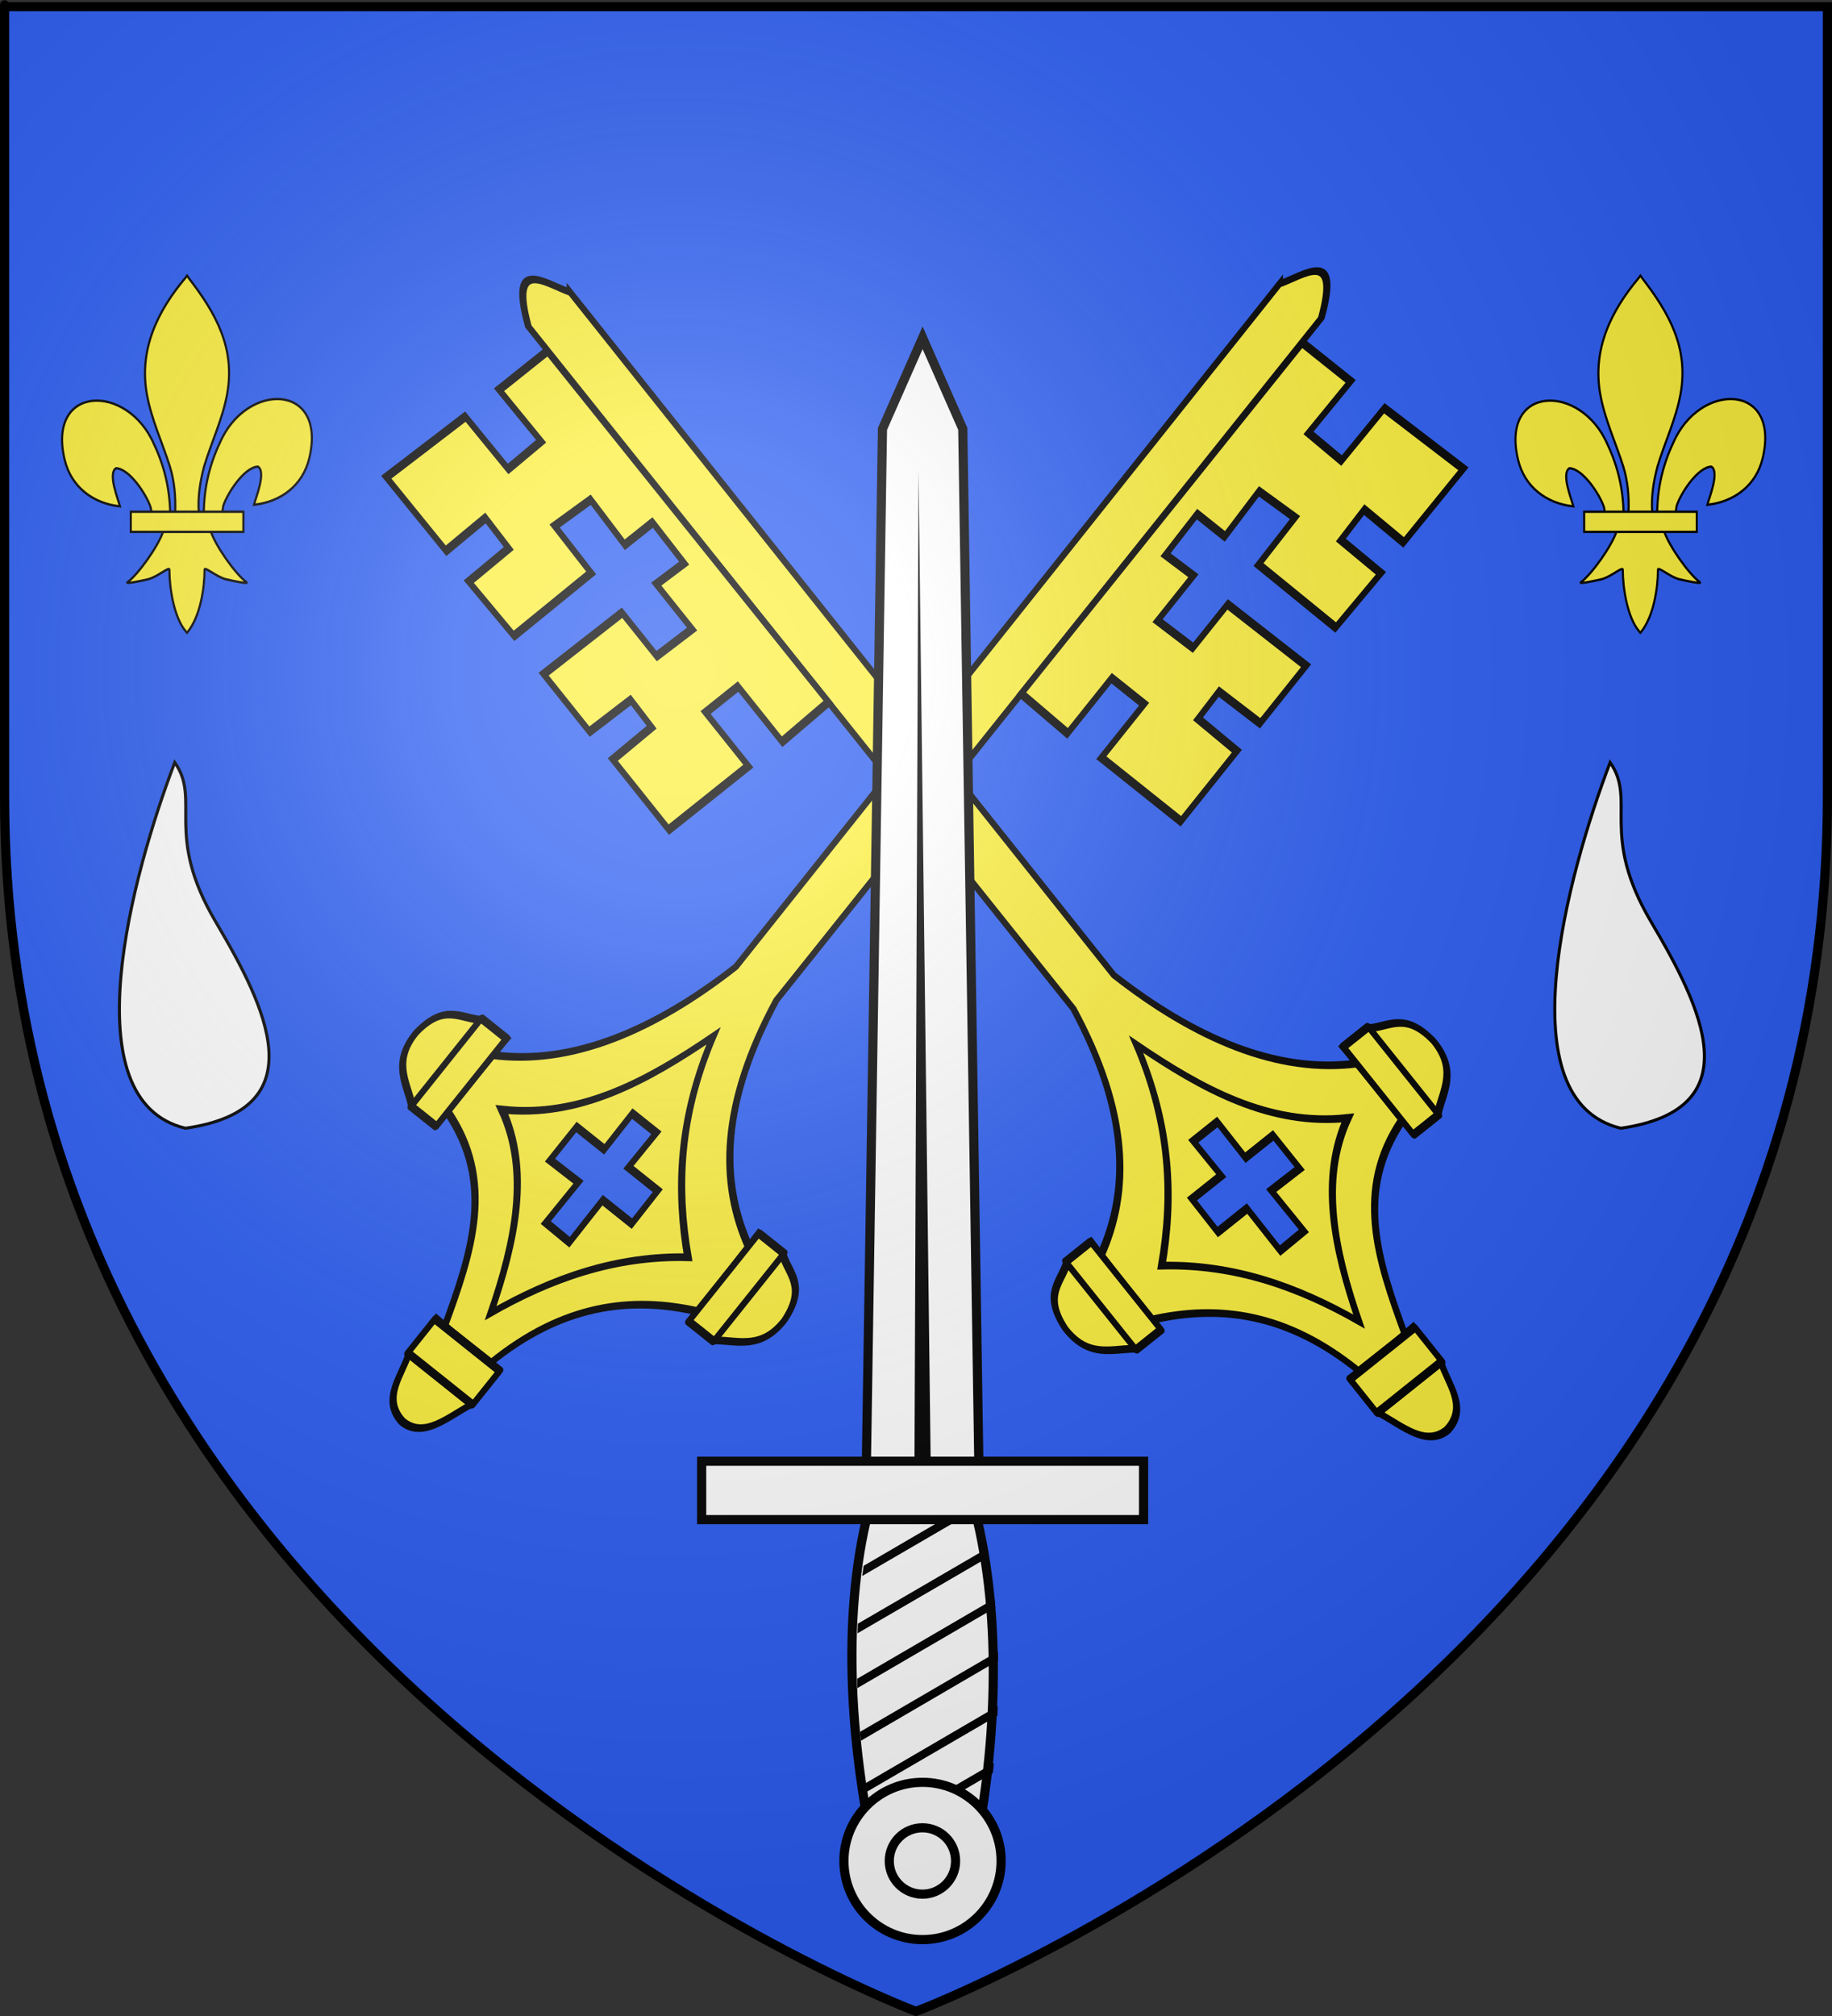
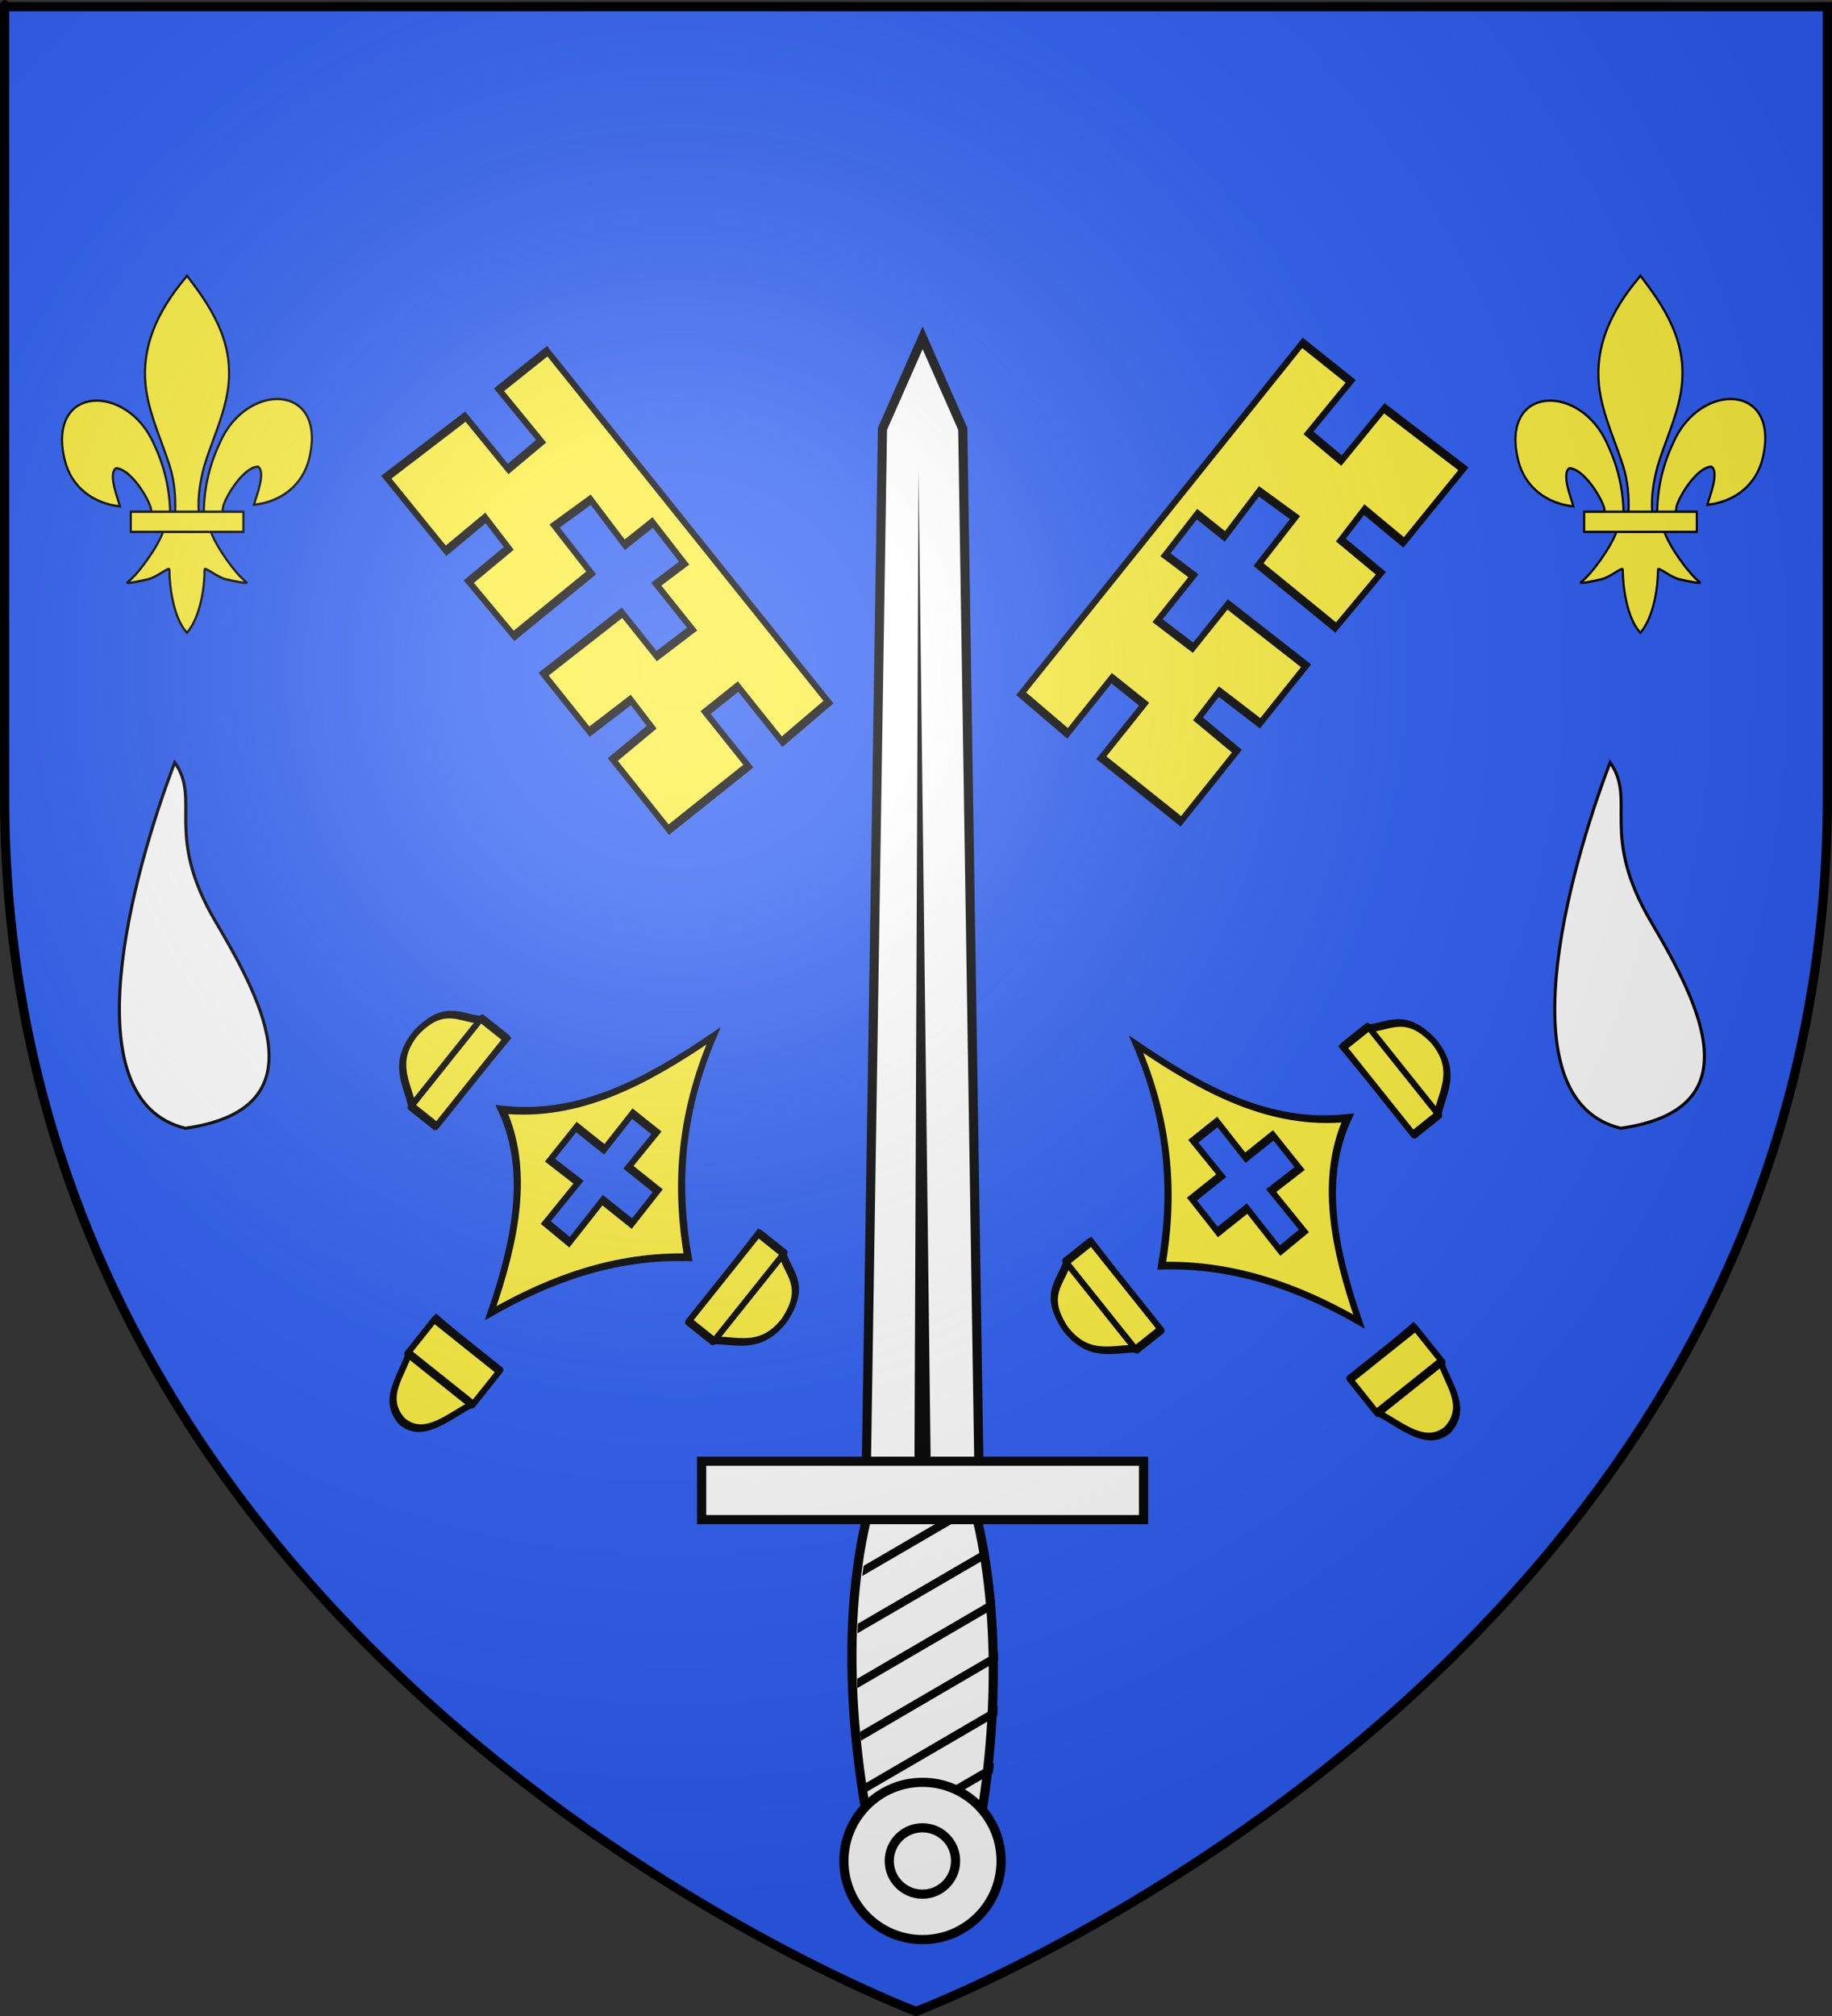
<svg xmlns="http://www.w3.org/2000/svg" xmlns:ns1="http://sodipodi.sourceforge.net/DTD/sodipodi-0.dtd" xmlns:ns2="http://www.inkscape.org/namespaces/inkscape" xmlns:xlink="http://www.w3.org/1999/xlink" height="660" width="600" version="1.0" id="svg2" ns1:version="0.32" ns2:version="1.0.2 (e86c8708, 2021-01-15)" ns1:docname="Blason_Orbais-l'Abbaye.svg" ns2:export-filename="/Users/olivier/Desktop/Blason Rouge/Blason_Vide_3D.png" ns2:export-xdpi="144" ns2:export-ydpi="144" ns2:output_extension="org.inkscape.output.svg.inkscape">
  <rect width="100%" height="100%" fill="#333333" stroke="none" />
  <ns1:namedview ns2:window-height="712" ns2:window-width="1024" ns2:pageshadow="2" ns2:pageopacity="0.0" guidetolerance="10.0" gridtolerance="10.0" objecttolerance="10.0" borderopacity="1.0" bordercolor="#666666" pagecolor="#ffffff" id="base" showgrid="false" height="660px" ns2:zoom="0.60231763" ns2:cx="556.93799" ns2:cy="420.874" ns2:window-x="65" ns2:window-y="201" ns2:current-layer="layer3" showguides="true" ns2:guide-bbox="true" ns2:document-rotation="0" ns2:window-maximized="0">
    <ns1:guide orientation="1,0" position="300,-39.846" id="guide12396" />
  </ns1:namedview>
  <desc id="desc4">Flag of Canton of Valais (Wallis)</desc>
  <defs id="defs6">
    <linearGradient id="linearGradient2893">
      <stop style="stop-color:white;stop-opacity:0.314;" offset="0" id="stop2895" />
      <stop id="stop2897" offset="0.19" style="stop-color:white;stop-opacity:0.251;" />
      <stop style="stop-color:#6b6b6b;stop-opacity:0.125;" offset="0.6" id="stop2901" />
      <stop style="stop-color:black;stop-opacity:0.125;" offset="1" id="stop2899" />
    </linearGradient>
    <radialGradient ns2:collect="always" xlink:href="#linearGradient2893" id="radialGradient3163" gradientUnits="userSpaceOnUse" gradientTransform="matrix(1.353,0,0,1.349,-77.629,-85.747)" cx="221.445" cy="226.331" fx="221.445" fy="226.331" r="300" />
  </defs>
  <g ns2:groupmode="layer" id="layer3" ns2:label="Fond écu" style="display:inline">
    <path id="path2855" style="fill:#2b5df2;fill-opacity:1;fill-rule:evenodd;stroke:none;stroke-width:1px;stroke-linecap:butt;stroke-linejoin:miter;stroke-opacity:1" d="M 300,658.5 C 300,658.5 598.5,546.18 598.5,260.728 C 598.5,-24.723 598.5,2.176 598.5,2.176 L 1.5,2.176 L 1.5,260.728 C 1.5,546.18 300,658.5 300,658.5 z" ns1:nodetypes="cccccc" />
    <g id="g9457" transform="translate(-881.265,-131.127)">
      <g style="display:inline" ns2:label="Fond écu" id="g9459">
        <g id="g11624">
          <g style="fill:#fcef3c" transform="translate(1.279,8.953)" id="g11615">
            <g style="fill:#fcef3c" transform="matrix(0,0.558,1.196,0,1029.502,-133.844)" id="g11397" ns2:transform-center-x="-358.12458" ns2:transform-center-y="-21.022079" />
          </g>
        </g>
      </g>
      <g ns1:insensitive="true" ns2:label="Meubles" id="g9470" />
      <g ns2:label="Reflet final" id="g9472" />
      <g ns2:label="Contour final" id="g9474" />
    </g>
    <g id="g10815" transform="translate(600.718,-219.061)">
      <g style="display:inline" transform="translate(978.804,-213.885)" ns2:label="Timbre" id="g10817" />
      <g style="display:inline" transform="translate(978.804,-213.885)" id="g10819" ns2:label="Escudo" />
      <g transform="translate(1035.233,-290.525)" style="display:inline" ns2:label="Piezas" id="g10821">
        <g transform="translate(873,-55.32)" ns2:label="Piezas" id="g5818" />
        <g transform="translate(873,-55.32)" ns2:label="Muebles" id="g5820" />
        <g transform="translate(873,-55.32)" ns2:label="Ornamentos" id="g5822" />
      </g>
      <g transform="translate(1035.233,-290.525)" style="display:inline" ns2:label="Muebles" id="layer5">
        <g style="display:inline" transform="translate(-582.739,640.167)" id="g5438" ns2:label="Escudo" />
        <g transform="translate(-526.311,563.527)" style="display:inline" ns2:label="Piezas" id="g5440" />
        <g transform="translate(-526.311,563.527)" ns2:label="Ornamento" id="g5559" />
        <g transform="translate(-526.311,563.527)" style="display:inline" ns2:label="Borde 3px" id="g5561" />
      </g>
      <g transform="translate(1035.233,-290.525)" style="display:inline" ns2:label="Ornamentos" id="layer6" />
      <g transform="translate(1035.233,-290.525)" style="display:inline" ns2:label="Borde 3px" id="g10832">
        <path style="fill:none;fill-opacity:1;fill-rule:evenodd;stroke:none;stroke-width:1;stroke-linecap:butt;stroke-linejoin:miter;marker:none;marker-start:none;marker-mid:none;marker-end:none;stroke-miterlimit:4;stroke-dasharray:none;stroke-dashoffset:0;stroke-opacity:1;visibility:visible;display:inline;overflow:visible;enable-background:accumulate" d="M -1021.024,327.838 C -1020.82,448.583 -1021.435,569.341 -1020.712,690.077 C -1016.865,798.434 -933.925,897.403 -828.012,920.287 C -730.029,944.157 -620.34,901.26 -565.035,816.666 C -531.913,769.355 -519.714,710.806 -522.446,653.813 C -522.446,545.155 -522.446,436.497 -522.446,327.838 C -688.638,327.838 -854.831,327.838 -1021.024,327.838 z" id="path57041" />
      </g>
    </g>
    <g transform="matrix(0.531,-0.424,0.573,0.717,-65.127,180.506)" style="display:inline;fill:#fcef3c" id="layer187">
      <g style="fill:#fcef3c;fill-opacity:1;stroke:#000000;stroke-width:4.436;stroke-miterlimit:4;stroke-dasharray:none;stroke-opacity:1" id="g4022" transform="matrix(0.675,0,0,0.678,187.082,39.261)">
        <g id="g11897" transform="translate(78.76,68.567)">
-           <path d="m 188.521,19.621 -1.061,459.17 c 16.877,52.671 47.301,94.481 96.177,116.154 v 38.196 c -58.042,13.275 -76.088,49.641 -94.055,89.307 l -41.754,-0.182 C 133.826,674.672 99.439,648.823 55.52,633.141 V 589.64 C 100.472,572.622 134.944,540.234 149.95,479.295 V 19.878 c 20.628,-35.41 28.398,-12.372 38.571,-0.257 z" id="path11319" style="fill:#fcef3c;fill-opacity:1;fill-rule:evenodd;stroke:#000000;stroke-width:4.436;stroke-linecap:butt;stroke-linejoin:miter;stroke-miterlimit:4;stroke-dasharray:none;stroke-opacity:1" />
          <path d="m 169.122,514.583 c 16.77,40.004 37.761,77.558 85.153,99.783 -43.054,16.005 -66.134,49.587 -84.403,87.404 -18.304,-34.081 -43.912,-64.668 -85.153,-87.779 36.754,-24.085 67.578,-54.397 84.403,-99.408 z" id="path11321" style="fill:#fcef3c;fill-opacity:1;fill-rule:evenodd;stroke:#000000;stroke-width:4.436;stroke-linecap:butt;stroke-linejoin:miter;stroke-miterlimit:4;stroke-dasharray:none;stroke-opacity:1" />
          <g transform="translate(-17.315,-9.701)" id="g11330" style="fill:#fcef3c;fill-opacity:1;stroke:#000000;stroke-width:4.436;stroke-miterlimit:4;stroke-dasharray:none;stroke-opacity:1">
            <path d="m 300.473,593.682 1.5,57.769 22.507,-1e-5 c 12.882,-7.348 29.577,-11.155 29.26,-30.76 -2.555,-21.752 -18.652,-20.483 -30.385,-26.634 z" id="path11326" style="fill:#fcef3c;fill-opacity:1;fill-rule:evenodd;stroke:#000000;stroke-width:4.436;stroke-linecap:butt;stroke-linejoin:miter;stroke-miterlimit:4;stroke-dasharray:none;stroke-opacity:1" />
            <rect width="22.883" height="59.269" x="300.849" y="593.307" id="rect11328" style="opacity:1;fill:#fcef3c;fill-opacity:1;stroke:#000000;stroke-width:4.436;stroke-linecap:round;stroke-linejoin:round;stroke-miterlimit:4;stroke-dasharray:none;stroke-opacity:1" />
          </g>
          <g transform="matrix(-1,0,0,1,356.623,-12.451)" id="g11334" style="fill:#fcef3c;fill-opacity:1;stroke:#000000;stroke-width:4.436;stroke-miterlimit:4;stroke-dasharray:none;stroke-opacity:1">
            <path d="m 300.473,593.682 1.5,57.769 22.507,-1e-5 c 12.882,-7.348 29.577,-11.155 29.26,-30.76 -2.555,-21.752 -18.652,-20.483 -30.385,-26.634 z" id="path11336" style="fill:#fcef3c;fill-opacity:1;fill-rule:evenodd;stroke:#000000;stroke-width:4.436;stroke-linecap:butt;stroke-linejoin:miter;stroke-miterlimit:4;stroke-dasharray:none;stroke-opacity:1" />
            <rect width="22.883" height="59.269" x="300.849" y="593.307" id="rect11338" style="opacity:1;fill:#fcef3c;fill-opacity:1;stroke:#000000;stroke-width:4.436;stroke-linecap:round;stroke-linejoin:round;stroke-miterlimit:4;stroke-dasharray:none;stroke-opacity:1" />
          </g>
          <path d="m 198.006,722.087 -57.769,1.5 1e-5,22.507 c 7.348,12.882 11.155,29.577 30.76,29.26 21.752,-2.555 20.483,-18.652 26.634,-30.385 z" id="path11342" style="fill:#fcef3c;fill-opacity:1;fill-rule:evenodd;stroke:#000000;stroke-width:4.436;stroke-linecap:butt;stroke-linejoin:miter;stroke-miterlimit:4;stroke-dasharray:none;stroke-opacity:1" />
          <rect width="22.883" height="59.269" x="722.462" y="-198.381" transform="rotate(90)" id="rect11344" style="fill:#fcef3c;fill-opacity:1;stroke:#000000;stroke-width:4.436;stroke-linecap:round;stroke-linejoin:round;stroke-miterlimit:4;stroke-dasharray:none;stroke-opacity:1" />
          <path d="m 157.764,573.194 h 22.016 l -0.265,23.873 h 25.464 v 22.281 l -25.729,-0.265 0.265,27.321 -22.016,0.265 0.265,-28.117 h -26.79 l 0.265,-22.016 h 26.79 z" id="path14900" style="fill:#2b5df2;fill-opacity:1;fill-rule:evenodd;stroke:#000000;stroke-width:4.436;stroke-linecap:butt;stroke-linejoin:miter;stroke-miterlimit:4;stroke-dasharray:none;stroke-opacity:1" />
          <path d="m 149.419,36.263 -44.032,2e-6 0.53,35.013 L 75.149,71.807 74.618,36.263 3.53,35.202 4.061,85.069 40.666,84.539 40.135,104.698 3,105.228 l 1.061,37.135 71.088,-0.53 0.53,-31.3 31.83,1.061 -1.061,29.708 h 25.464 l -0.53,27.056 -24.934,-0.53 1e-5,30.239 -31.83,-0.53 V 168.358 L 3.53,167.828 v 38.727 l 37.135,0.531 -0.53,18.037 -36.074,0.53 10e-6,47.215 h 72.679 v -36.074 h 29.708 l -1e-5,37.135 43.501,-1.061 z" id="path15787" style="fill:#fcef3c;fill-opacity:1;fill-rule:evenodd;stroke:#000000;stroke-width:4.436;stroke-linecap:butt;stroke-linejoin:miter;stroke-miterlimit:4;stroke-dasharray:none;stroke-opacity:1" />
        </g>
      </g>
    </g>
    <use x="0" y="0" xlink:href="#layer187" id="use11913" transform="matrix(-1,0,0,1,605.789,-2.742)" width="600" height="660" />
    <g id="g12365" transform="translate(589.896,-55.179)">
      <g style="display:inline" ns2:label="Fond écu" id="g12367" />
      <g ns2:label="Meubles" id="g12369">
        <g transform="translate(1.472244e-5,0)" id="g11776" style="display:inline">
          <g id="g11766">
            <g id="g12386" transform="translate(-587.73,97.955)">
              <path d="M 285.196,568.555 C 276.602,531.938 273.033,487.673 282.346,451.508 C 291.926,414.306 307.525,414.306 317.105,451.508 C 326.417,487.668 324.126,531.94 316.015,568.555 L 285.196,568.555 z" style="fill:#ffffff;fill-opacity:1;fill-rule:nonzero;stroke:#000000;stroke-width:3;stroke-miterlimit:4;stroke-dasharray:none;stroke-opacity:1" id="rect4549" />
              <path d="M 281.484,442.64 L 318.516,442.64 L 313.151,97.635 L 300,67.811 L 286.849,97.635 L 281.484,442.64 z" style="fill:#ffffff;fill-opacity:1;fill-rule:nonzero;stroke:#000000;stroke-width:3;stroke-miterlimit:4;stroke-dasharray:none;stroke-opacity:1" id="rect2770" />
              <path d="M 297.318,439.527 L 298.655,111.355 L 302.682,439.527 L 297.318,439.527 z" style="fill:#000000;fill-opacity:1;fill-rule:evenodd;stroke:none;stroke-width:4;stroke-linecap:butt;stroke-linejoin:miter;stroke-miterlimit:4;stroke-dasharray:none;stroke-opacity:1" id="path2773" />
-               <path d="M 317.426,448.404 L 280.676,469.842 C 280.511,470.955 280.352,472.062 280.207,473.185 L 318.176,451.092 C 317.923,450.171 317.686,449.276 317.426,448.404 z M 321.176,464.123 L 278.801,488.779 C 278.746,489.831 278.716,490.879 278.676,491.935 L 321.676,466.935 C 321.515,466.001 321.35,465.05 321.176,464.123 z M 323.551,480.592 L 278.582,506.81 C 278.605,507.83 278.61,508.853 278.645,509.873 L 323.832,483.529 C 323.744,482.546 323.652,481.569 323.551,480.592 z M 324.676,497.873 L 279.52,524.185 C 279.602,525.166 279.677,526.144 279.77,527.123 L 324.738,500.873 C 324.72,499.871 324.706,498.873 324.676,497.873 z M 324.613,515.748 L 281.395,540.967 C 281.526,541.909 281.661,542.841 281.801,543.779 L 324.488,518.935 C 324.538,517.874 324.575,516.81 324.613,515.748 z M 323.363,534.373 L 284.082,557.248 C 284.261,558.179 284.459,559.105 284.645,560.029 L 322.988,537.685 C 323.11,536.581 323.254,535.482 323.363,534.373 z M 320.801,553.748 L 292.551,570.217 L 297.863,570.217 L 320.238,557.217 C 320.439,556.07 320.612,554.905 320.801,553.748 z" style="fill:#000000;fill-opacity:1;fill-rule:nonzero;stroke:none;stroke-width:2;stroke-miterlimit:4;stroke-dasharray:none;stroke-opacity:1;display:inline" id="path5562" />
+               <path d="M 317.426,448.404 L 280.676,469.842 C 280.511,470.955 280.352,472.062 280.207,473.185 L 318.176,451.092 C 317.923,450.171 317.686,449.276 317.426,448.404 z M 321.176,464.123 L 278.801,488.779 C 278.746,489.831 278.716,490.879 278.676,491.935 L 321.676,466.935 C 321.515,466.001 321.35,465.05 321.176,464.123 z M 323.551,480.592 L 278.582,506.81 C 278.605,507.83 278.61,508.853 278.645,509.873 L 323.832,483.529 C 323.744,482.546 323.652,481.569 323.551,480.592 M 324.676,497.873 L 279.52,524.185 C 279.602,525.166 279.677,526.144 279.77,527.123 L 324.738,500.873 C 324.72,499.871 324.706,498.873 324.676,497.873 z M 324.613,515.748 L 281.395,540.967 C 281.526,541.909 281.661,542.841 281.801,543.779 L 324.488,518.935 C 324.538,517.874 324.575,516.81 324.613,515.748 z M 323.363,534.373 L 284.082,557.248 C 284.261,558.179 284.459,559.105 284.645,560.029 L 322.988,537.685 C 323.11,536.581 323.254,535.482 323.363,534.373 z M 320.801,553.748 L 292.551,570.217 L 297.863,570.217 L 320.238,557.217 C 320.439,556.07 320.612,554.905 320.801,553.748 z" style="fill:#000000;fill-opacity:1;fill-rule:nonzero;stroke:none;stroke-width:2;stroke-miterlimit:4;stroke-dasharray:none;stroke-opacity:1;display:inline" id="path5562" />
              <rect width="144.731" height="19.114" x="227.635" y="-454.717" transform="scale(1,-1)" style="fill:#ffffff;fill-opacity:1;fill-rule:nonzero;stroke:#000000;stroke-width:3;stroke-miterlimit:4;stroke-dasharray:none;stroke-opacity:1" id="rect1882" />
              <g transform="matrix(0.894,0,0,-0.894,58.37,771.303)" style="fill:#ffffff;fill-opacity:1;stroke:#000000;stroke-width:3.355;stroke-miterlimit:4;stroke-dasharray:none;stroke-opacity:1" id="g5445">
                <path d="M 317.693,37.924 C 317.699,53.828 304.808,66.724 288.904,66.724 C 273,66.724 260.108,53.828 260.114,37.924 C 260.108,22.02 273,9.124 288.904,9.124 C 304.808,9.124 317.699,22.02 317.693,37.924 L 317.693,37.924 z" transform="translate(-18.662,191.199)" style="fill:#ffffff;fill-opacity:1;fill-rule:nonzero;stroke:#000000;stroke-width:3.355;stroke-miterlimit:4;stroke-dasharray:none;stroke-opacity:1" id="path5443" />
                <path d="M 161.624,35.904 C 161.627,43.717 155.295,50.052 147.482,50.052 C 139.67,50.052 133.337,43.717 133.34,35.904 C 133.337,28.092 139.67,21.757 147.482,21.757 C 155.295,21.757 161.627,28.092 161.624,35.904 L 161.624,35.904 z" transform="matrix(0.859,0,0,0.859,143.525,198.275)" style="fill:#ffffff;fill-opacity:1;fill-rule:nonzero;stroke:#000000;stroke-width:3.905;stroke-miterlimit:4;stroke-dasharray:none;stroke-opacity:1" id="path5441" />
              </g>
            </g>
          </g>
          <g id="g10060" style="fill:#fcef3c;fill-opacity:1;stroke:#000000;stroke-width:11.325;stroke-miterlimit:4;stroke-dasharray:none;stroke-opacity:1;display:inline" transform="matrix(0.265,0,0,0.265,370.599,194.323)" />
        </g>
      </g>
      <g ns2:label="Reflet final" id="g12382" />
      <g ns2:label="Contour final" id="g12384" />
    </g>
    <path style="fill:#ffffff;fill-rule:evenodd;stroke:#000000;stroke-width:1px;stroke-linecap:butt;stroke-linejoin:miter;stroke-opacity:1" d="M 527.334,249.606 C 513.365,286.312 493.072,360.286 530.833,369.369 C 573.961,363.192 557.217,329.655 540.789,301.863 C 523.706,272.963 536.116,262.159 527.334,249.606 z" id="path14851" ns1:nodetypes="ccsc" />
    <use x="0" y="0" xlink:href="#path14851" id="use14899" transform="translate(-470.1,0)" width="600" height="660" />
    <g transform="matrix(0.116,0,0,0.128,495.536,89.352)" id="g1878">
      <path d="M 407.029,608.699 C 408.454,546.743 423.78,489.16 452.319,434.591 C 527.033,277.405 755.239,281.159 704.934,473.402 C 686.397,544.241 623.425,585.876 548.615,593.017 C 554.015,574.352 583.715,508.365 559.74,495.455 C 521.401,496.904 473.795,563.161 462.347,594.756 C 460.694,599.292 461.156,604.534 459.311,608.996" style="opacity:1;fill:#fcef3c;fill-opacity:1;fill-rule:evenodd;stroke:#000000;stroke-width:6;stroke-linecap:butt;stroke-linejoin:miter;stroke-miterlimit:4;stroke-dasharray:none;stroke-opacity:1;display:inline" id="path1876" ns1:nodetypes="ccscscc" />
      <g transform="translate(-38.532,-48.577)" style="opacity:1;display:inline" id="g14950">
        <g transform="translate(0,4)" style="fill:#fcef3c;fill-opacity:1;stroke:#000000;stroke-width:6;stroke-miterlimit:4;stroke-dasharray:none;stroke-opacity:1" id="g13018">
          <path d="M 350.523,657.372 C 349.098,595.416 333.772,537.833 305.233,483.264 C 230.519,326.078 2.313,329.832 52.618,522.075 C 71.155,592.914 134.127,634.549 208.937,641.69 C 203.537,623.025 173.837,557.038 197.813,544.128 C 236.151,545.577 283.757,611.833 295.205,643.429 C 296.858,647.965 296.396,653.207 298.241,657.669" style="fill:#fcef3c;fill-opacity:1;fill-rule:evenodd;stroke:#000000;stroke-width:6;stroke-linecap:butt;stroke-linejoin:miter;stroke-miterlimit:4;stroke-dasharray:none;stroke-opacity:1" id="path1902" ns1:nodetypes="ccscscc" />
          <path d="M 393.626,57.12 C 314.912,141.97 262.061,240.082 284.845,355.151 C 297.414,418.635 327.886,477.431 349.376,538.589 C 362.812,576.959 366.248,617.041 364.657,657.37 L 431.438,657.37 C 428.242,616.744 435.245,577.372 446.72,538.589 C 467.194,477.051 498.345,418.683 511.251,355.151 C 535.379,236.372 478.744,146.792 402.813,57.495 L 398.173,51.577 L 393.626,57.12 z" style="fill:#fcef3c;fill-opacity:1;fill-rule:nonzero;stroke:#000000;stroke-width:6;stroke-linecap:butt;stroke-linejoin:miter;stroke-miterlimit:4;stroke-dasharray:none;stroke-opacity:1" id="path3734" ns1:nodetypes="csccccsccc" />
          <path d="M 331.345,704.401 C 317.383,743.531 260.456,815.193 230.22,835.62 C 222.377,840.918 267.706,832.569 288.001,828.12 C 314.62,822.286 349.218,793.923 348.407,803.933 C 348.332,849.771 361.218,926.257 394.813,961.401 L 397.995,964.789 L 401.282,961.401 C 434.86,922.23 447.52,853.359 447.688,803.933 C 446.877,793.923 481.476,822.286 508.095,828.12 C 528.39,832.569 573.718,840.918 565.876,835.62 C 535.639,815.193 478.744,743.531 464.782,704.401 L 331.345,704.401 z" style="fill:#fcef3c;fill-opacity:1;fill-rule:evenodd;stroke:#000000;stroke-width:6;stroke-linecap:butt;stroke-linejoin:miter;stroke-miterlimit:4;stroke-dasharray:none;stroke-opacity:1" id="path6395" ns1:nodetypes="cssscccssscc" />
          <rect width="317.888" height="51.503" x="239.352" y="655.379" style="fill:#fcef3c;fill-opacity:1;stroke:#000000;stroke-width:6;stroke-miterlimit:4;stroke-dasharray:none;stroke-opacity:1" id="rect4623" />
        </g>
      </g>
    </g>
    <use x="0" y="0" xlink:href="#g1878" id="use14957" transform="translate(-476,0)" width="600" height="660" />
  </g>
  <g ns2:groupmode="layer" id="layer4" ns2:label="Meubles" />
  <g ns2:groupmode="layer" id="layer2" ns2:label="Reflet final" ns1:insensitive="true">
    <path ns1:nodetypes="cccccc" d="M 300,658.5 C 300,658.5 598.5,546.18 598.5,260.728 C 598.5,-24.723 598.5,2.176 598.5,2.176 L 1.5,2.176 L 1.5,260.728 C 1.5,546.18 300,658.5 300,658.5 z " style="opacity:1;fill:url(#radialGradient3163);fill-opacity:1;fill-rule:evenodd;stroke:none;stroke-width:1px;stroke-linecap:butt;stroke-linejoin:miter;stroke-opacity:1" id="path2875" ns2:export-xdpi="144" ns2:export-ydpi="144" />
  </g>
  <g ns2:groupmode="layer" id="layer1" ns2:label="Contour final" ns1:insensitive="true">
    <path ns1:nodetypes="cccccc" d="M 300,658.5 C 300,658.5 1.5,546.18 1.5,260.728 C 1.5,-24.723 1.5,2.176 1.5,2.176 L 598.5,2.176 L 598.5,260.728 C 598.5,546.18 300,658.5 300,658.5 z" style="opacity:1;fill:none;fill-opacity:1;fill-rule:evenodd;stroke:#000000;stroke-width:3;stroke-linecap:butt;stroke-linejoin:miter;stroke-miterlimit:4;stroke-dasharray:none;stroke-opacity:1" id="path1411" ns2:export-xdpi="144" ns2:export-ydpi="144" />
  </g>
</svg>